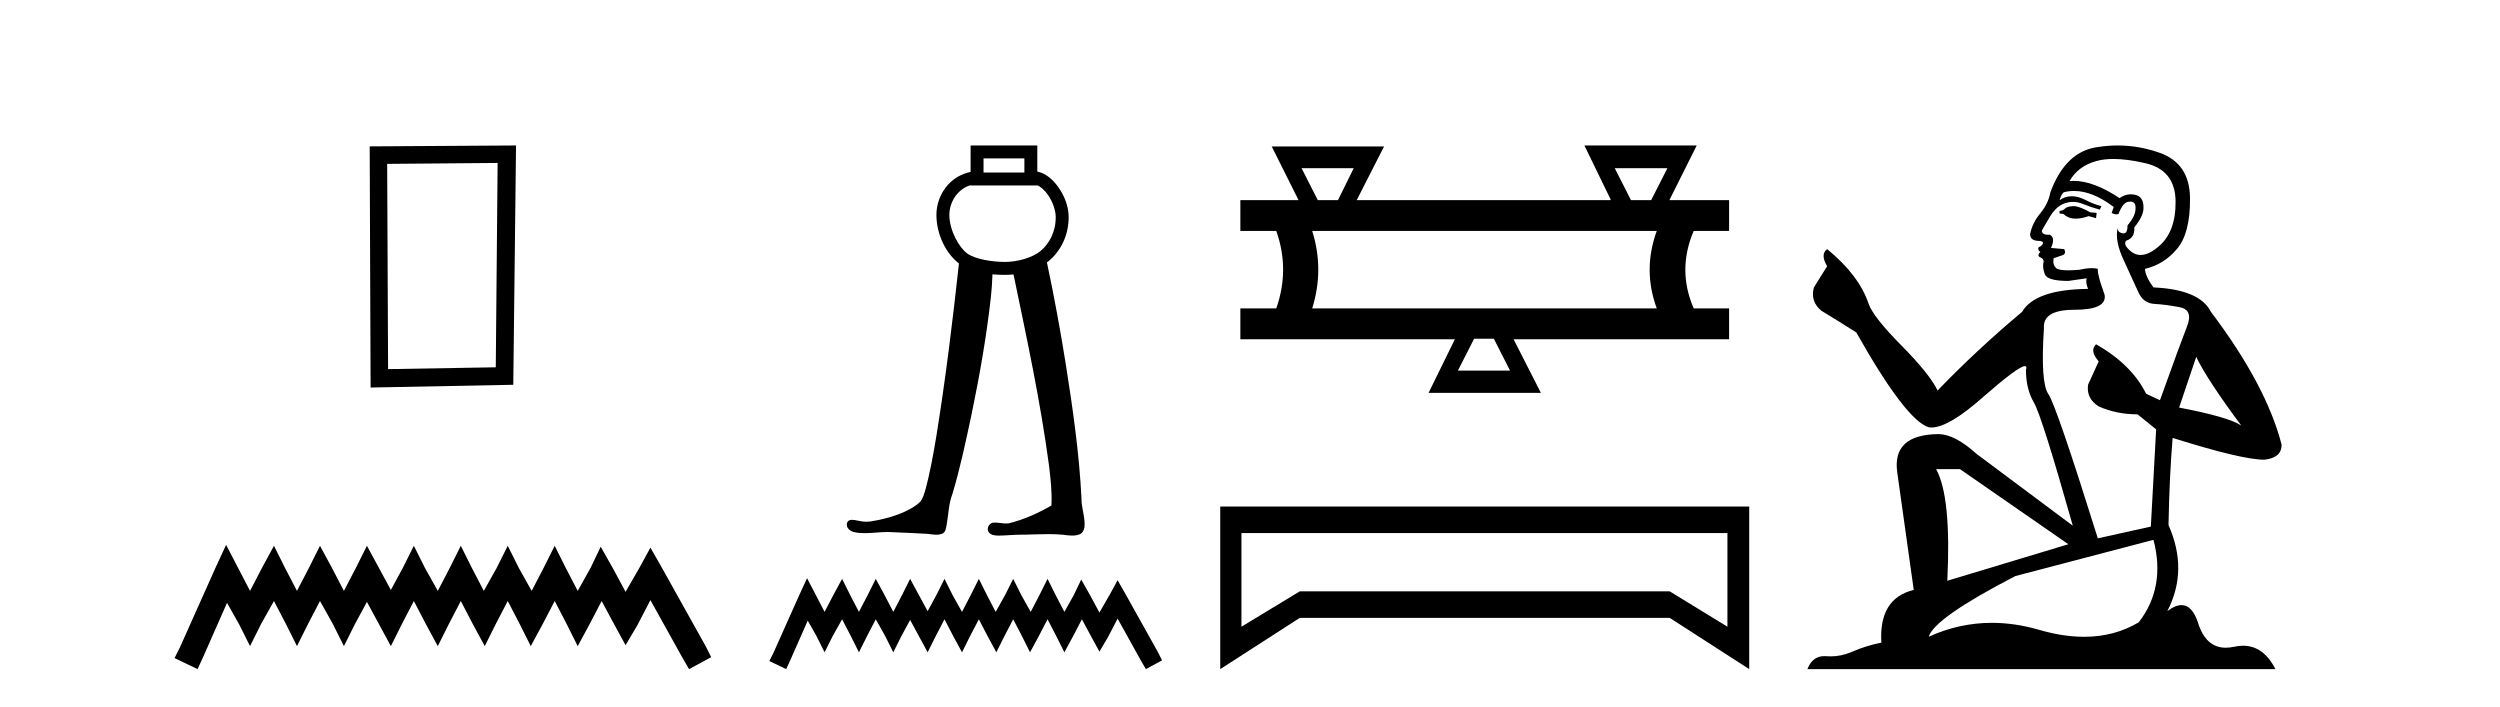
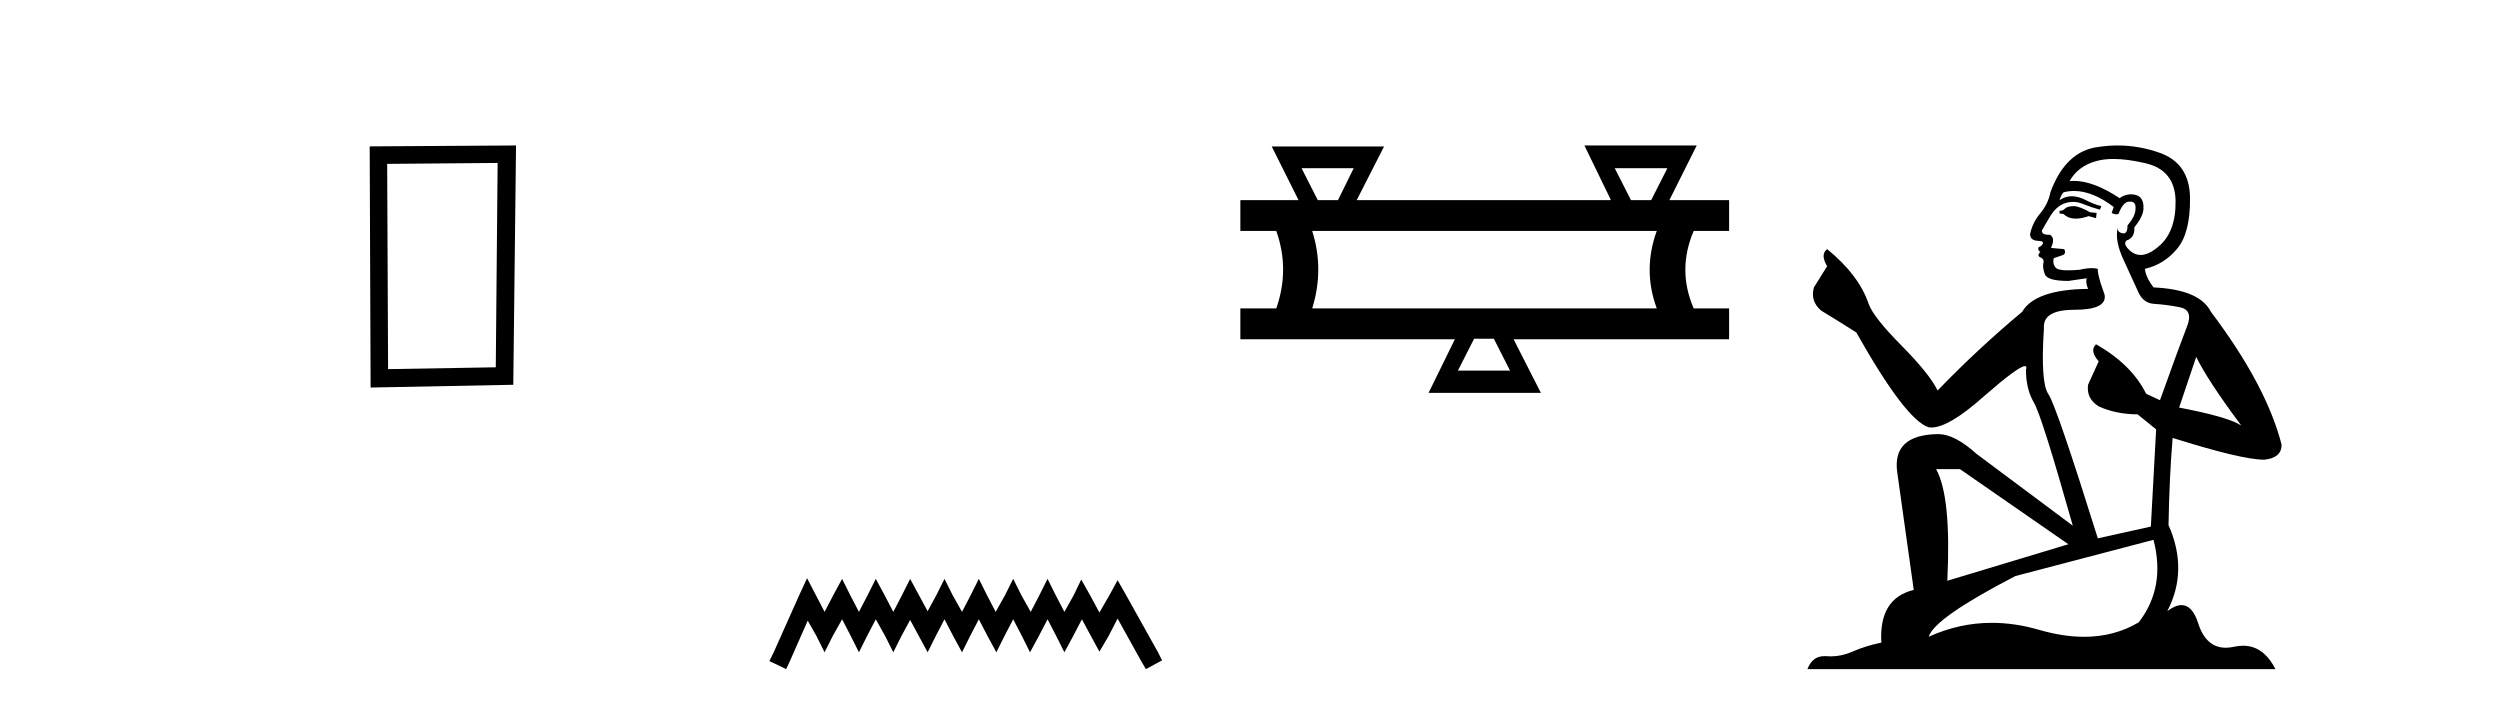
<svg xmlns="http://www.w3.org/2000/svg" width="145.0" height="41.0">
  <path d="M 28.862 9.451 L 28.755 21.303 L 22.509 21.409 L 22.456 9.505 L 28.862 9.451 ZM 29.93 8.437 L 21.442 8.49 L 21.495 22.477 L 29.77 22.317 L 29.93 8.437 Z" style="fill:#000000;stroke:none" />
-   <path d="M 13.114 31.602 L 12.473 32.99 L 10.444 37.528 L 10.124 38.169 L 11.459 38.809 L 11.779 38.115 L 13.167 34.966 L 13.861 36.193 L 14.502 37.475 L 15.142 36.193 L 15.89 34.859 L 16.584 36.193 L 17.224 37.475 L 17.865 36.193 L 18.559 34.859 L 19.306 36.193 L 19.947 37.475 L 20.588 36.193 L 21.282 34.912 L 21.976 36.193 L 22.67 37.475 L 23.31 36.193 L 24.004 34.859 L 24.698 36.193 L 25.392 37.475 L 26.033 36.193 L 26.727 34.859 L 27.421 36.193 L 28.115 37.475 L 28.755 36.193 L 29.449 34.859 L 30.143 36.193 L 30.784 37.475 L 31.478 36.193 L 32.172 34.859 L 32.866 36.193 L 33.507 37.475 L 34.201 36.193 L 34.895 34.859 L 35.642 36.247 L 36.283 37.421 L 36.977 36.247 L 37.724 34.805 L 39.593 38.169 L 39.966 38.809 L 41.248 38.115 L 40.927 37.475 L 38.365 32.884 L 37.724 31.763 L 37.084 32.937 L 36.283 34.325 L 35.535 32.937 L 34.841 31.709 L 34.254 32.937 L 33.507 34.272 L 32.813 32.937 L 32.172 31.656 L 31.531 32.937 L 30.837 34.272 L 30.09 32.937 L 29.449 31.656 L 28.809 32.937 L 28.061 34.272 L 27.367 32.937 L 26.727 31.656 L 26.086 32.937 L 25.392 34.272 L 24.645 32.937 L 24.004 31.656 L 23.364 32.937 L 22.67 34.218 L 21.976 32.937 L 21.282 31.656 L 20.641 32.937 L 19.947 34.272 L 19.253 32.937 L 18.559 31.656 L 17.918 32.937 L 17.224 34.272 L 16.53 32.937 L 15.89 31.656 L 15.196 32.937 L 14.502 34.272 L 13.808 32.937 L 13.114 31.602 Z" style="fill:#000000;stroke:none" />
-   <path d="M 59.414 9.187 L 59.414 10.007 L 57.045 10.007 L 57.045 9.187 ZM 56.295 10.741 L 56.295 10.757 L 60.164 10.757 L 60.164 10.744 C 60.364 10.838 60.583 11.025 60.769 11.286 C 61.046 11.673 61.229 12.192 61.232 12.574 C 61.239 13.459 60.851 14.139 60.354 14.556 C 59.883 14.952 58.996 15.192 58.302 15.192 C 57.589 15.192 56.585 15.049 56.104 14.704 C 55.625 14.361 55.065 13.362 55.062 12.467 C 55.061 12.035 55.229 11.567 55.534 11.226 C 55.732 11.003 55.983 10.83 56.295 10.741 C 56.295 10.741 56.295 10.741 56.295 10.741 C 56.295 10.741 56.295 10.741 56.295 10.741 ZM 56.295 8.437 L 56.295 8.812 L 56.295 9.972 C 55.754 10.081 55.301 10.36 54.974 10.726 C 54.538 11.214 54.31 11.848 54.312 12.469 C 54.316 13.616 54.881 14.721 55.619 15.279 C 55.255 18.63 54.843 21.977 54.307 25.306 C 54.128 26.37 53.942 27.436 53.653 28.475 C 53.584 28.695 53.518 28.929 53.366 29.105 C 53.126 29.352 52.811 29.513 52.506 29.663 C 51.868 29.958 51.178 30.137 50.484 30.246 C 50.411 30.255 50.338 30.26 50.265 30.26 C 50.068 30.26 49.871 30.228 49.679 30.183 C 49.598 30.169 49.509 30.15 49.422 30.15 C 49.352 30.15 49.283 30.163 49.222 30.2 C 49.078 30.307 49.087 30.533 49.199 30.66 C 49.352 30.856 49.62 30.889 49.851 30.911 C 49.954 30.919 50.057 30.923 50.16 30.923 C 50.603 30.923 51.046 30.856 51.489 30.856 C 51.591 30.856 51.693 30.86 51.795 30.868 C 52.464 30.899 53.133 30.921 53.8 30.964 C 53.965 30.981 54.139 31.013 54.309 31.013 C 54.44 31.013 54.568 30.994 54.689 30.935 C 54.857 30.829 54.871 30.607 54.907 30.43 C 55.015 29.835 55.019 29.216 55.241 28.647 C 55.698 27.129 56.021 25.574 56.353 24.025 C 56.82 21.771 57.22 19.501 57.474 17.214 C 57.516 16.781 57.552 16.347 57.563 15.912 C 57.824 15.935 58.075 15.942 58.302 15.942 C 58.458 15.942 58.62 15.934 58.784 15.917 C 59.55 19.599 60.347 23.28 60.844 27.01 C 60.935 27.775 61.025 28.548 60.982 29.319 C 60.209 29.769 59.38 30.137 58.511 30.354 C 58.462 30.361 58.413 30.363 58.364 30.363 C 58.145 30.363 57.925 30.311 57.706 30.311 C 57.658 30.311 57.611 30.313 57.563 30.319 C 57.345 30.382 57.205 30.671 57.345 30.865 C 57.476 31.045 57.716 31.065 57.924 31.065 C 57.934 31.065 57.944 31.065 57.955 31.065 C 58.388 31.058 58.82 31.011 59.254 31.011 C 59.294 31.011 59.335 31.011 59.376 31.012 C 59.847 31.003 60.319 30.979 60.79 30.979 C 61.073 30.979 61.356 30.987 61.638 31.013 C 61.814 31.036 61.998 31.064 62.18 31.064 C 62.347 31.064 62.511 31.04 62.665 30.969 C 62.87 30.844 62.92 30.579 62.907 30.355 C 62.899 29.861 62.712 29.388 62.726 28.893 C 62.595 26.31 62.229 23.747 61.827 21.195 C 61.509 19.195 61.144 17.202 60.722 15.221 C 60.761 15.192 60.799 15.162 60.836 15.131 C 61.496 14.577 61.99 13.678 61.982 12.569 C 61.978 11.975 61.74 11.355 61.379 10.85 C 61.073 10.421 60.663 10.051 60.164 9.951 L 60.164 8.812 L 60.164 8.437 Z" style="fill:#000000;stroke:none" />
  <path d="M 46.81 33.535 L 46.341 34.551 L 44.857 37.872 L 44.622 38.341 L 45.599 38.809 L 45.833 38.301 L 46.849 35.996 L 47.357 36.895 L 47.826 37.833 L 48.295 36.895 L 48.842 35.918 L 49.35 36.895 L 49.818 37.833 L 50.287 36.895 L 50.795 35.918 L 51.342 36.895 L 51.811 37.833 L 52.28 36.895 L 52.788 35.957 L 53.295 36.895 L 53.803 37.833 L 54.272 36.895 L 54.78 35.918 L 55.288 36.895 L 55.796 37.833 L 56.265 36.895 L 56.773 35.918 L 57.28 36.895 L 57.788 37.833 L 58.257 36.895 L 58.765 35.918 L 59.273 36.895 L 59.742 37.833 L 60.25 36.895 L 60.758 35.918 L 61.265 36.895 L 61.734 37.833 L 62.242 36.895 L 62.75 35.918 L 63.297 36.934 L 63.766 37.794 L 64.274 36.934 L 64.821 35.879 L 66.188 38.341 L 66.461 38.809 L 67.399 38.301 L 67.165 37.833 L 65.289 34.473 L 64.821 33.652 L 64.352 34.512 L 63.766 35.528 L 63.219 34.512 L 62.711 33.613 L 62.281 34.512 L 61.734 35.489 L 61.226 34.512 L 60.758 33.574 L 60.289 34.512 L 59.781 35.489 L 59.234 34.512 L 58.765 33.574 L 58.296 34.512 L 57.749 35.489 L 57.241 34.512 L 56.773 33.574 L 56.304 34.512 L 55.796 35.489 L 55.249 34.512 L 54.78 33.574 L 54.311 34.512 L 53.803 35.449 L 53.295 34.512 L 52.788 33.574 L 52.319 34.512 L 51.811 35.489 L 51.303 34.512 L 50.795 33.574 L 50.326 34.512 L 49.818 35.489 L 49.31 34.512 L 48.842 33.574 L 48.334 34.512 L 47.826 35.489 L 47.318 34.512 L 46.81 33.535 Z" style="fill:#000000;stroke:none" />
  <path d="M 78.514 9.757 L 77.604 11.606 L 76.431 11.606 L 75.491 9.757 ZM 96.708 9.757 L 95.769 11.606 L 94.595 11.606 L 93.656 9.757 ZM 96.092 13.396 Q 95.27 15.656 96.092 17.886 L 76.108 17.886 Q 76.812 15.626 76.108 13.396 ZM 86.643 19.647 L 87.582 21.495 L 84.559 21.495 L 85.498 19.647 ZM 91.895 8.437 L 93.421 11.577 L 93.392 11.606 L 78.69 11.606 L 80.275 8.496 L 73.76 8.496 L 75.315 11.606 L 71.941 11.606 L 71.941 13.396 L 74.024 13.396 Q 74.817 15.626 74.024 17.886 L 71.941 17.886 L 71.941 19.676 L 84.383 19.676 L 82.857 22.787 L 89.372 22.787 L 87.787 19.676 L 100.288 19.676 L 100.288 17.886 L 98.234 17.886 Q 97.266 15.656 98.234 13.396 L 100.288 13.396 L 100.288 11.606 L 96.825 11.606 L 98.41 8.437 Z" style="fill:#000000;stroke:none" />
-   <path d="M 100.191 30.917 L 100.191 36.349 L 96.843 34.299 L 75.386 34.299 L 72.004 36.349 L 72.004 30.917 ZM 70.774 29.379 L 70.774 38.809 L 75.386 35.837 L 96.843 35.837 L 101.455 38.809 L 101.455 29.379 Z" style="fill:#000000;stroke:none" />
  <path d="M 120.341 11.955 Q 119.914 11.955 119.778 12.091 Q 119.658 12.228 119.453 12.228 L 119.453 12.382 L 119.692 12.416 Q 119.957 12.681 120.397 12.681 Q 120.723 12.681 121.144 12.535 L 121.571 12.655 L 121.605 12.348 L 121.23 12.313 Q 120.683 12.006 120.341 11.955 ZM 122.579 9.22 Q 123.367 9.22 124.407 9.46 Q 126.167 9.853 126.184 11.681 Q 126.201 13.492 125.159 14.329 Q 124.608 14.788 124.155 14.788 Q 123.766 14.788 123.45 14.449 Q 123.143 14.141 123.331 13.953 Q 123.826 13.8 123.792 13.185 Q 124.322 12.535 124.322 12.074 Q 124.354 11.27 123.583 11.27 Q 123.552 11.27 123.519 11.271 Q 123.177 11.305 122.938 11.493 Q 121.427 10.491 120.277 10.491 Q 120.153 10.491 120.034 10.503 L 120.034 10.503 Q 120.529 9.631 121.588 9.341 Q 122.02 9.22 122.579 9.22 ZM 127.38 20.701 Q 128.046 22.068 129.993 24.682 Q 129.259 24.186 126.389 23.639 L 127.38 20.701 ZM 120.296 11.076 Q 121.374 11.076 122.596 12.006 L 122.477 12.348 Q 122.62 12.431 122.755 12.431 Q 122.813 12.431 122.87 12.416 Q 123.143 11.698 123.485 11.698 Q 123.526 11.693 123.562 11.693 Q 123.891 11.693 123.86 12.108 Q 123.86 12.535 123.399 13.065 Q 123.399 13.538 123.169 13.538 Q 123.133 13.538 123.092 13.526 Q 122.784 13.458 122.835 13.185 L 122.835 13.185 Q 122.63 13.953 123.194 15.132 Q 123.741 16.328 124.031 16.96 Q 124.322 17.592 124.954 17.626 Q 125.586 17.66 126.406 17.814 Q 127.226 17.968 126.85 18.925 Q 126.474 19.881 125.278 23.212 L 124.475 22.837 Q 123.638 21.145 121.571 19.967 L 121.571 19.967 Q 121.178 20.342 121.725 20.957 L 121.11 22.307 Q 120.99 23.11 121.725 23.571 Q 122.75 24.032 123.98 24.032 L 125.056 24.904 L 124.749 30.541 L 121.674 31.224 Q 119.265 23.52 118.804 22.854 Q 118.343 22.187 118.548 19.044 Q 118.462 17.968 120.307 17.968 Q 122.22 17.968 122.067 17.097 L 121.828 16.396 Q 121.64 15.747 121.674 15.593 Q 121.523 15.552 121.324 15.552 Q 121.025 15.552 120.615 15.645 Q 120.227 15.679 119.946 15.679 Q 119.385 15.679 119.248 15.542 Q 119.043 15.337 119.111 14.978 L 119.658 14.79 Q 119.846 14.688 119.726 14.449 L 118.958 14.38 Q 119.231 13.8 118.889 13.612 Q 118.838 13.615 118.792 13.615 Q 118.428 13.615 118.428 13.373 Q 118.548 13.15 118.906 12.553 Q 119.265 11.955 119.778 11.784 Q 120.008 11.71 120.235 11.71 Q 120.53 11.71 120.82 11.835 Q 121.332 12.04 121.793 12.16 L 121.879 11.955 Q 121.452 11.852 120.99 11.613 Q 120.546 11.382 120.162 11.382 Q 119.778 11.382 119.453 11.613 Q 119.538 11.305 119.692 11.152 Q 119.988 11.076 120.296 11.076 ZM 113.679 27.21 L 119.965 31.566 L 112.944 33.684 Q 113.183 28.816 112.295 27.21 ZM 124.902 31.31 Q 125.62 34.06 124.048 36.093 Q 122.641 36.934 120.879 36.934 Q 119.668 36.934 118.291 36.537 Q 116.88 36.124 115.528 36.124 Q 113.64 36.124 111.868 36.93 Q 112.176 35.854 116.891 33.411 L 124.902 31.31 ZM 122.824 8.437 Q 122.277 8.437 121.725 8.521 Q 119.812 8.743 118.923 11.152 Q 118.804 11.801 118.343 12.365 Q 117.881 12.911 117.745 13.578 Q 117.745 13.953 118.223 13.97 Q 118.701 13.988 118.343 14.295 Q 118.189 14.329 118.223 14.449 Q 118.24 14.568 118.343 14.603 Q 118.12 14.842 118.343 14.927 Q 118.582 15.03 118.513 15.269 Q 118.462 15.525 118.599 15.901 Q 118.735 16.294 119.965 16.294 L 121.025 16.14 L 121.025 16.14 Q 120.956 16.396 121.11 16.755 Q 118.035 16.789 117.283 18.087 Q 114.704 20.24 112.381 22.649 Q 111.919 21.692 110.279 20.035 Q 108.656 18.395 108.383 17.626 Q 107.819 15.952 105.974 14.449 Q 105.564 14.756 105.974 15.44 L 105.206 16.67 Q 104.984 17.472 105.633 18.019 Q 106.624 18.617 107.666 19.283 Q 110.536 24.374 111.868 24.784 Q 111.942 24.795 112.022 24.795 Q 113.036 24.795 115.063 22.99 Q 117.071 21.235 117.445 21.235 Q 117.577 21.235 117.505 21.453 Q 117.505 22.563 117.967 23.349 Q 118.428 24.135 120.222 30.49 L 114.636 26.322 Q 113.371 25.177 112.415 25.177 Q 109.733 25.211 110.04 27.398 L 110.997 34.214 Q 108.964 34.709 109.118 37.272 Q 108.195 37.46 107.426 37.801 Q 106.806 38.07 106.173 38.07 Q 106.04 38.07 105.906 38.058 Q 105.86 38.055 105.815 38.055 Q 105.119 38.055 104.83 38.809 L 131.975 38.809 Q 131.282 37.452 130.098 37.452 Q 129.851 37.452 129.583 37.511 Q 129.325 37.568 129.094 37.568 Q 127.954 37.568 127.499 36.161 Q 127.162 35.096 126.528 35.096 Q 126.165 35.096 125.705 35.444 Q 126.935 33.069 125.774 30.456 Q 125.825 27.62 126.013 25.399 Q 130.027 26.663 131.326 26.663 Q 132.334 26.561 132.334 25.792 Q 131.445 22.341 128.234 18.087 Q 127.585 16.789 124.902 16.67 Q 124.441 16.055 124.407 15.593 Q 125.517 15.337 126.269 14.432 Q 127.038 13.526 127.021 11.493 Q 127.004 9.478 125.261 8.863 Q 124.055 8.437 122.824 8.437 Z" style="fill:#000000;stroke:none" />
</svg>